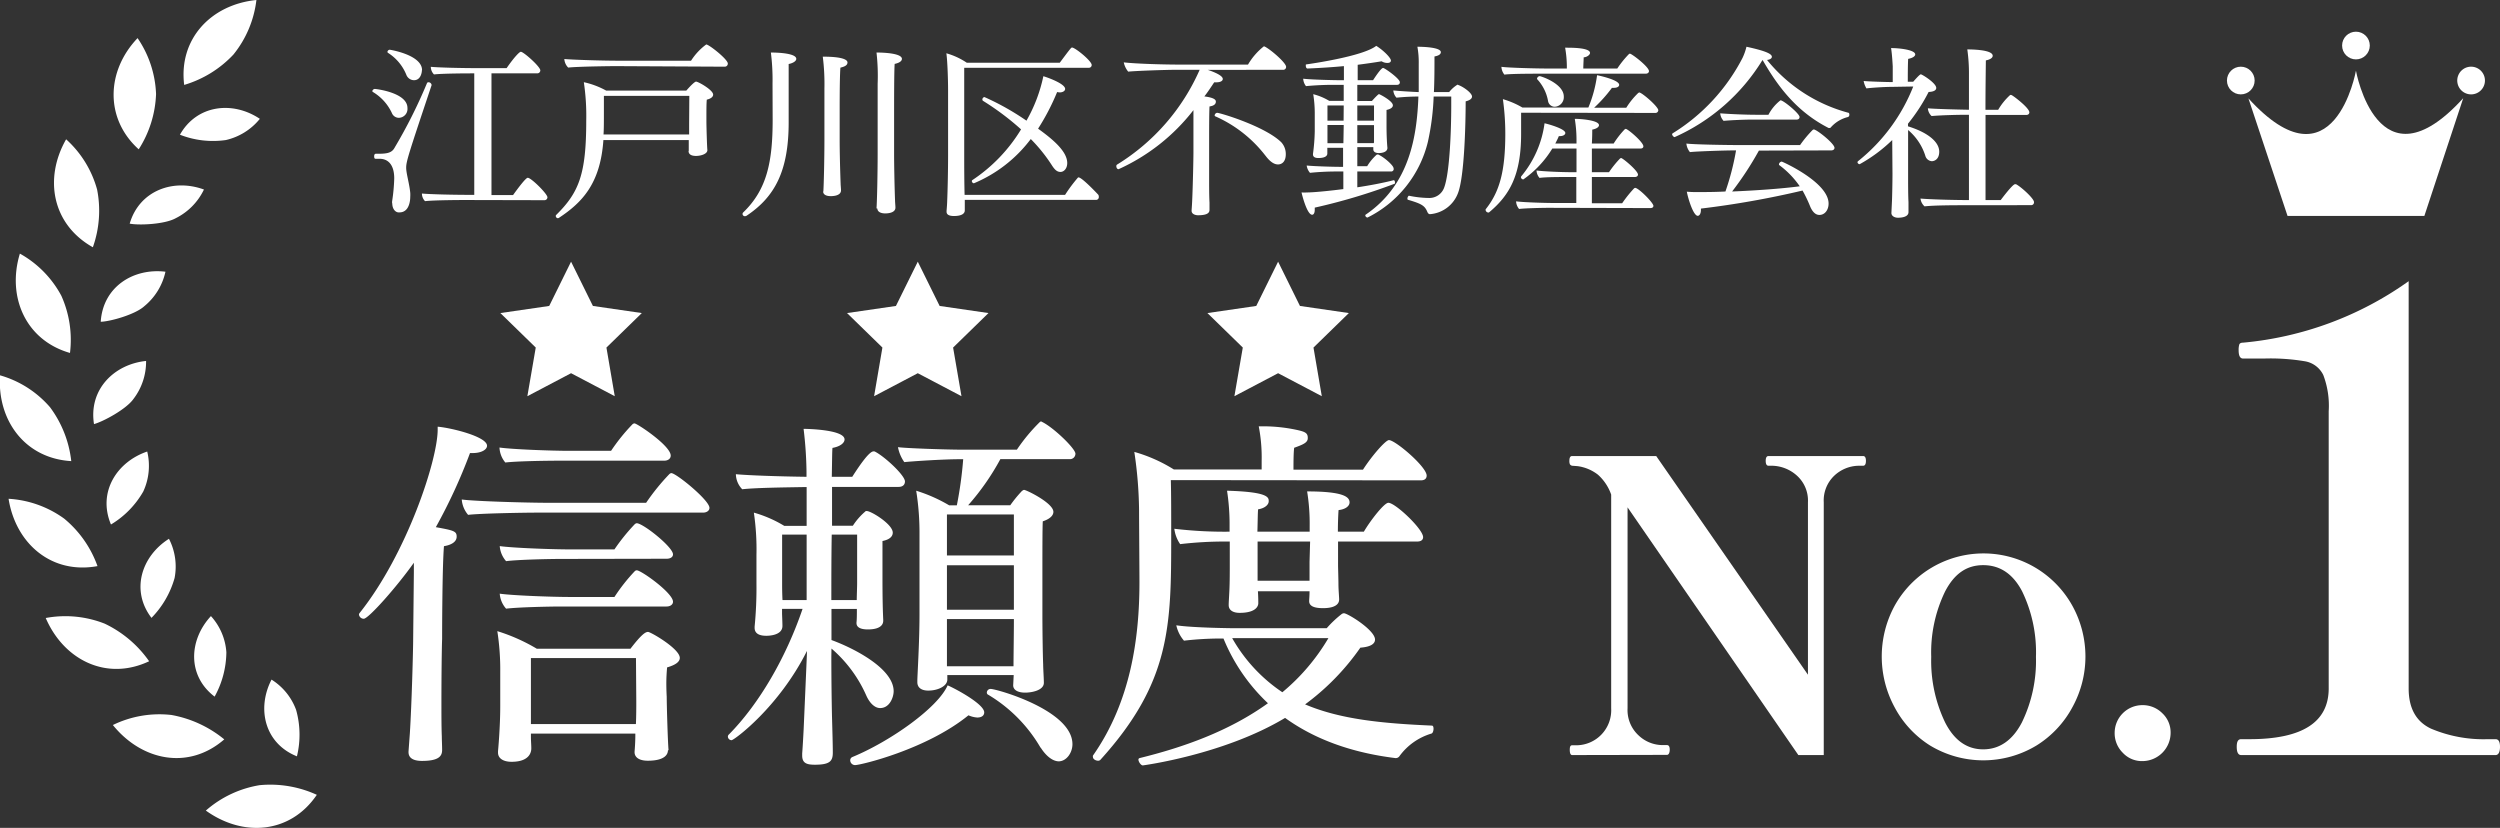
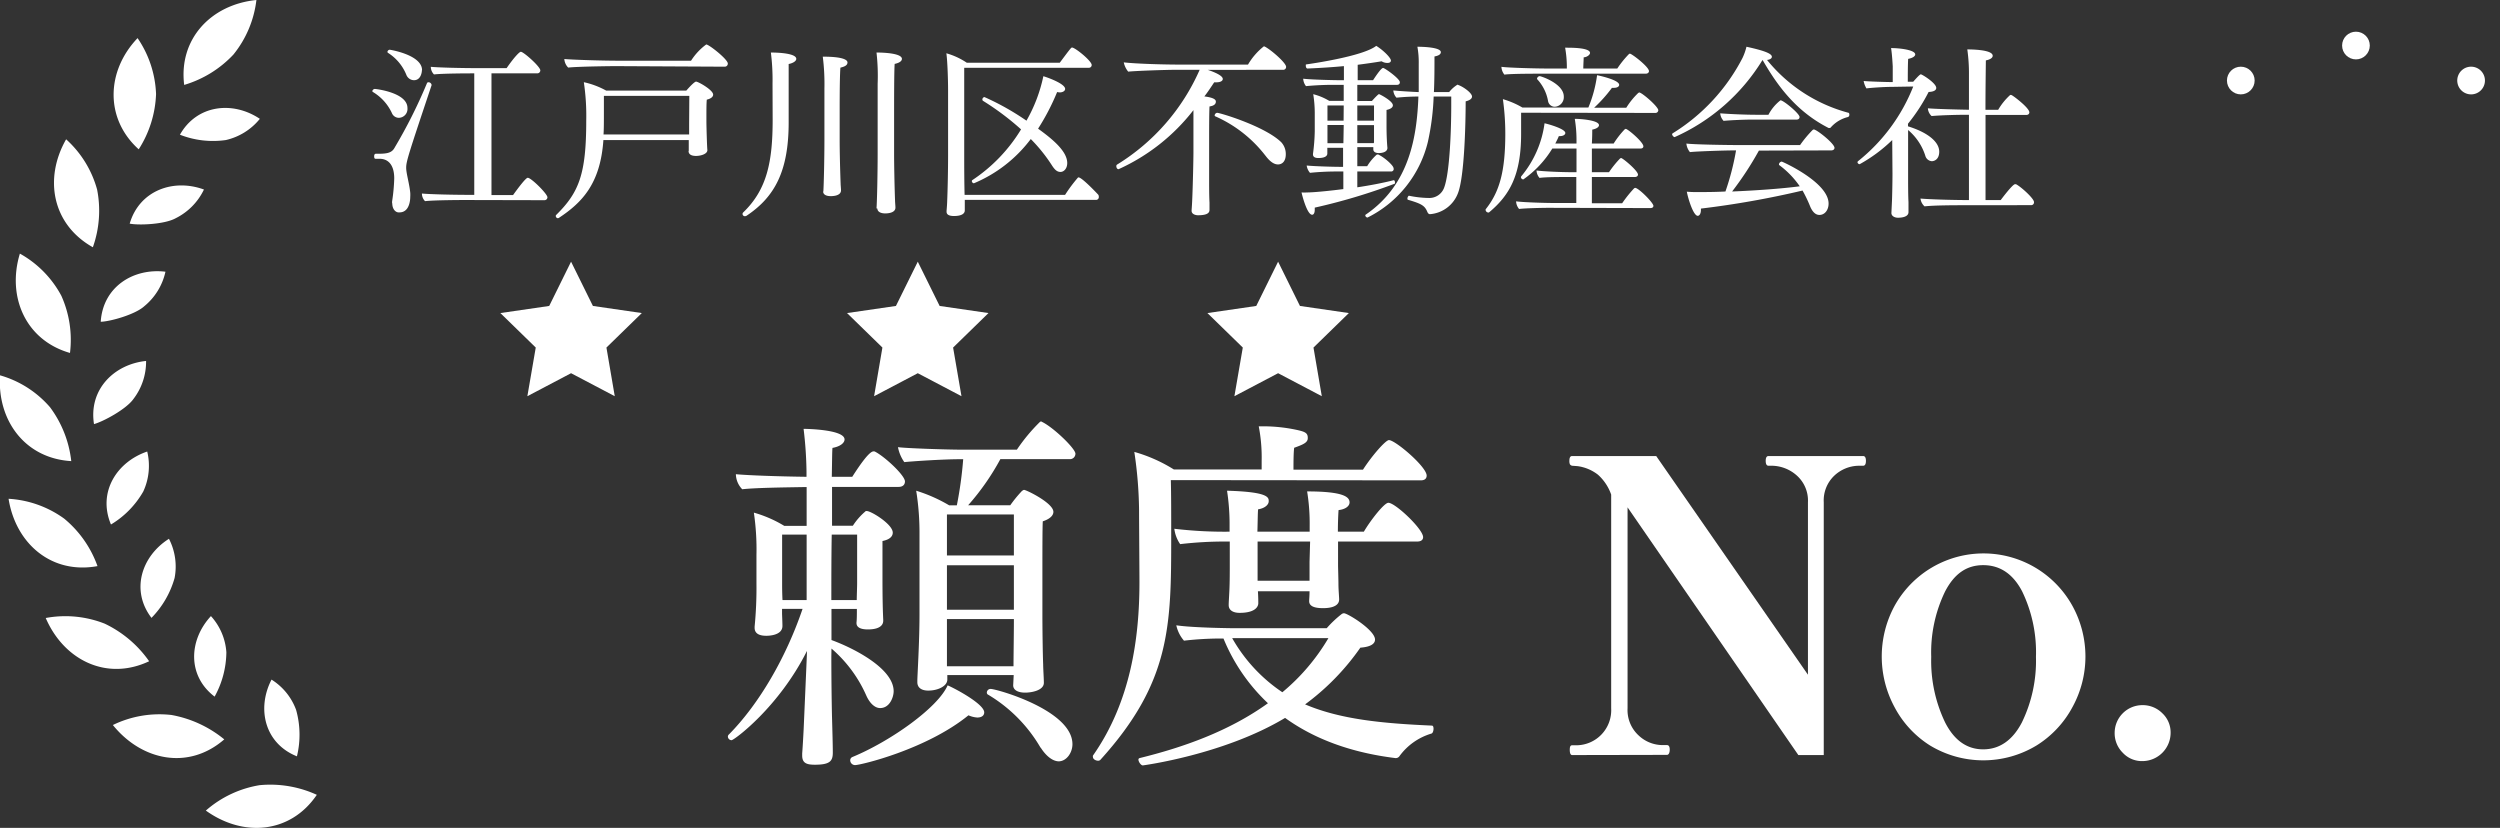
<svg xmlns="http://www.w3.org/2000/svg" viewBox="0 0 393.61 130.34">
  <rect x="0" y="0" width="393.61" height="130.34" fill="#333333" stroke="none" />
  <defs>
    <style>.cls-1{fill:#fff;}</style>
  </defs>
  <g id="レイヤー_2" data-name="レイヤー 2">
    <g id="PC">
      <g id="mainImage">
-         <path class="cls-1" d="M381.7,34l6.12-18.54c-13.46,14.8-16.89-4.33-16.89-4.33S367.5,30.29,354,15.49L360.16,34Z" />
        <circle class="cls-1" cx="352.8" cy="12.68" r="2.18" />
        <path class="cls-1" d="M391.24,12.68a2.18,2.18,0,1,1-2.18-2.18A2.18,2.18,0,0,1,391.24,12.68Z" />
        <circle class="cls-1" cx="370.93" cy="7.17" r="2.18" />
        <path class="cls-1" d="M61.74,17.89a7.55,7.55,0,0,0-3-3.39.2.2,0,0,1-.12-.17A.45.45,0,0,1,59,14c.15,0,5.15.56,5.15,3a1.4,1.4,0,0,1-1.37,1.55A1.19,1.19,0,0,1,61.74,17.89Zm0,14.13a1.42,1.42,0,0,1,0-.35,28.71,28.71,0,0,0,.33-3.57c0-2.43-1.2-3.1-2.29-3.1-.23,0-.43,0-.64,0s-.23-.2-.23-.41.08-.38.26-.38h.32c1.26,0,2.05-.09,2.52-.76a79.59,79.59,0,0,0,5.2-10.32.25.25,0,0,1,.27-.18.5.5,0,0,1,.47.41v.06c-3.66,10.94-4,12-4,13,0,.85.5,2.49.64,3.92a4.72,4.72,0,0,1,0,.65c0,.2,0,2.45-1.7,2.45C62.29,33.51,61.76,32.93,61.76,32Zm4.69-21c0,.32-.15,1.61-1.26,1.61A1.32,1.32,0,0,1,64,11.84a7.33,7.33,0,0,0-2.9-3.51A.2.2,0,0,1,61,8.15a.39.39,0,0,1,.38-.32S66.45,8.62,66.45,11.05Zm6.84,20.47s-4.8,0-6.35.18a1.7,1.7,0,0,1-.49-1.2c1.19.12,4.85.21,7.6.21h.64V11.55c-.55,0-4.91,0-6.34.17a1.71,1.71,0,0,1-.5-1.2c1.2.12,4.85.21,7.6.21h4.33C81,8.94,81.8,8.15,82,8.15c.43,0,3.07,2.34,3.07,2.93a.47.47,0,0,1-.47.47H77.38V30.71h3.4c.76-1.06,2-2.72,2.31-2.72.55,0,3.1,2.54,3.1,3.07a.46.46,0,0,1-.47.46Z" />
        <path class="cls-1" d="M108.44,23.74c0-.29,0-.73,0-1.2v-.49H95c-.47,6.9-3.39,9.86-7,12.25a.43.43,0,0,1-.18.06A.37.37,0,0,1,87.5,34a.23.23,0,0,1,.06-.15C91.16,30.3,92.3,27.43,92.3,19a35.74,35.74,0,0,0-.38-6.06,13,13,0,0,1,3.51,1.32h12.63c.79-.91,1.35-1.41,1.53-1.41.35,0,2.69,1.32,2.69,2.05,0,.32-.3.62-1,.79-.06.59-.06,1.73-.06,2.55v.93c0,.62.09,3.92.15,4.42v.06c0,.58-1,.9-1.79.9s-1.17-.29-1.17-.76ZM96.77,10.41s-5.7.05-7.31.23a2.08,2.08,0,0,1-.61-1.35c1.25.12,5.85.27,8.68.27H108.8A9.57,9.57,0,0,1,111.19,7c.44,0,3.4,2.34,3.4,3a.48.48,0,0,1-.5.5Zm11.76,4.68H95.08c0,.73,0,1.66,0,2.6,0,1.34,0,2.69-.06,3.48H108.5c0-.67,0-1.4,0-1.64Z" />
        <path class="cls-1" d="M121.63,13.16a34.11,34.11,0,0,0-.26-4.89c1.34,0,4,.15,4,1,0,.29-.38.64-1.2.81v9.19c0,7.63-2.17,11.7-6.56,14.65a.51.51,0,0,1-.32.12.36.36,0,0,1-.38-.35.33.33,0,0,1,.12-.26c3.74-3.6,4.62-8,4.62-14.6Zm8,17c.08-1.11.17-5.41.17-8V13.92a33.73,33.73,0,0,0-.26-5c3.16,0,3.89.5,3.89.91s-.35.64-1.11.82c-.09.93-.12,3.8-.12,6.43s0,5,0,5c0,1.66.06,4.38.15,6.81,0,.26.06.76.06,1.08,0,.91-1.41.91-1.61.91-.79,0-1.2-.29-1.2-.73ZM138,32.81c.09-1.11.18-5.7.18-8.6v-11A32.55,32.55,0,0,0,138,8.27c1.5,0,4,.18,4,1,0,.3-.32.62-1.14.79-.09,1.26-.09,5.47-.09,9v5.15c0,1.67.06,5,.15,7.4,0,.27.06.76.06,1.08,0,.68-.82.91-1.61.91s-1.23-.32-1.23-.76Z" />
        <path class="cls-1" d="M151.9,31.47l0,.61c0,.29,0,.64,0,1v.05c0,.5-.5.88-1.7.88-.79,0-1.17-.23-1.17-.67v-.15s.06-.61.09-1.28c.09-2.2.15-5.12.15-7.49V14.18c0-1.52-.09-4.53-.27-5.79a11.14,11.14,0,0,1,3.22,1.49h14.63c1.72-2.31,1.81-2.4,1.93-2.4.49,0,3.1,2.11,3.1,2.75a.43.43,0,0,1-.47.44h-19.6c0,2.89,0,7.69,0,14.33,0,.62,0,3.37.06,5.68h15.82a24,24,0,0,1,2-2.69.12.12,0,0,1,.12-.06c.56,0,3.07,2.69,3.1,2.72A.54.54,0,0,1,173,31a.43.43,0,0,1-.47.47Zm1.43-2.61a.37.37,0,0,1-.32-.35.2.2,0,0,1,.06-.14,25.35,25.35,0,0,0,7.69-8,42.28,42.28,0,0,0-6-4.5.27.27,0,0,1-.09-.21.39.39,0,0,1,.32-.38A40.64,40.64,0,0,1,161.61,19a24,24,0,0,0,2.66-7c.41.11,3.43,1.14,3.43,2,0,.32-.38.55-.85.55a2.14,2.14,0,0,1-.41-.06,35.79,35.79,0,0,1-3,5.77c2.22,1.6,4.59,3.53,4.59,5.41,0,.87-.53,1.4-1.06,1.4s-.9-.32-1.4-1.11a25.23,25.23,0,0,0-3.28-4.07A21.65,21.65,0,0,1,153.33,28.86Z" />
        <path class="cls-1" d="M190.16,11c1.22.41,2.36.94,2.36,1.43,0,.3-.35.53-1,.53-.12,0-.23,0-.35,0-.53.79-1,1.52-1.55,2.22,1.67.21,1.81.59,1.81.82,0,.47-.44.68-1,.76-.06,1.2-.06,3.63-.06,5.39v2c0,.44,0,2.08,0,3.89,0,1.35,0,2.78.06,3.87,0,.29,0,.76,0,1.11s-.12.87-1.82.87c-.32,0-1-.14-1-.7V33.1s.06-.76.09-1.46c.11-2.31.2-6.7.2-7.52V17.34a31.16,31.16,0,0,1-11.79,9.3c-.23,0-.35-.26-.35-.47a.28.28,0,0,1,.12-.26,33.16,33.16,0,0,0,13-14.92H185c-1.17,0-6.06.15-7.37.29a3.37,3.37,0,0,1-.7-1.46c2,.23,6.37.35,8.86.35h10.7a10.25,10.25,0,0,1,2.49-2.87.36.36,0,0,1,.2.06c1,.53,3.31,2.55,3.31,3.16a.45.45,0,0,1-.5.47Zm9.06,13.49a20.29,20.29,0,0,0-7.89-6.18.15.15,0,0,1-.09-.14.46.46,0,0,1,.38-.41c.47,0,7.57,2.13,10.12,4.65a2.75,2.75,0,0,1,.7,1.87c0,1.17-.61,1.61-1.23,1.61S199.93,25.44,199.22,24.48Z" />
        <path class="cls-1" d="M219.43,28.37c.12,0,.2.17.2.35s0,.2-.11.23A93.58,93.58,0,0,1,207,32.69c0,.12,0,.24,0,.33,0,.52-.18.79-.41.79-.85,0-1.67-3.46-1.67-3.51a8.24,8.24,0,0,0,.88,0c.82,0,3-.18,5.7-.53V27h-1a41.53,41.53,0,0,0-4.25.21,2.2,2.2,0,0,1-.52-1.15c1.14.12,4.12.21,5.41.21h.32v-3h-2.48v.9c0,.24-.15.71-1.41.71-.7,0-.85-.3-.85-.56v-.09A30.56,30.56,0,0,0,207,20.7v-3a19,19,0,0,0-.24-2.87,9.25,9.25,0,0,1,2.52,1.05h2.28V13.36h-1.17a45.88,45.88,0,0,0-4.77.2,2.07,2.07,0,0,1-.44-1.17c1.17.15,4.8.24,6,.24h.41V10.41c-1.78.17-3.68.29-5.73.38-.18,0-.27-.24-.27-.44s0-.21.09-.21c.38-.06,8.84-1.23,11-2.92,1.06.64,2.31,1.87,2.31,2.31,0,.26-.23.38-.55.38a1.69,1.69,0,0,1-.91-.26c-1.2.2-2.46.38-3.77.55v2.43h2.42c.65-1,1.32-1.93,1.58-1.93s2.64,1.69,2.64,2.25c0,.21-.12.41-.47.41H213.7V15.9H216c.38-.43,1-1.08,1.11-1.08s2.19,1.08,2.19,1.76c0,.32-.32.58-1,.73,0,.5,0,1.14,0,1.67v.93c0,1.26.06,2.55.14,3.37v0c0,.82-1.25.82-1.34.82-.62,0-.88-.26-.88-.58v-.35H213.7v3h1.55a7.86,7.86,0,0,1,1.46-1.78.21.21,0,0,1,.17-.06.18.18,0,0,1,.12,0c1,.46,2.4,1.75,2.4,2.13A.39.39,0,0,1,219,27H213.7v2.49c2-.3,4-.68,5.7-1.11Zm-7.87-11.76H209V19h2.54Zm0,3.07H209V21c0,.49,0,1.08,0,1.55h2.51Zm4.77-3.07H213.7V19h2.63Zm0,5.73c0-.41,0-1.43,0-2v-.64H213.7v2.84h2.6Zm9.39-7.14a39.31,39.31,0,0,1-.91,7.14,18.05,18.05,0,0,1-9.5,11.91.37.37,0,0,1-.35-.33.14.14,0,0,1,.08-.14c7-4.77,8.05-12.55,8.28-18.58a34.1,34.1,0,0,0-3.45.18,1.87,1.87,0,0,1-.5-1.14v0c.91.09,2.58.2,4,.26,0-1.61,0-3.13,0-4.44a13.66,13.66,0,0,0-.21-2.7c1.12,0,3.69.12,3.69.85,0,.41-.5.59-1,.68,0,1.81,0,3.68-.09,5.61h2.4a5,5,0,0,1,1.31-1.17.51.51,0,0,1,.15.06c.82.29,2.14,1.26,2.14,1.81,0,.33-.33.59-1,.76,0,3.28-.18,11.76-1.2,14.42a5.13,5.13,0,0,1-4.42,3.34c-.2,0-.32-.15-.41-.35-.41-1-.93-1.29-3-1.9-.12,0-.14-.12-.14-.24s.14-.44.26-.41a16.22,16.22,0,0,0,3.16.35,2.47,2.47,0,0,0,2.34-1.57c.9-2.29,1.14-9.07,1.14-13V15.2Z" />
        <path class="cls-1" d="M239.49,17.75c0,1,0,2.34,0,3.33,0,6.53-1.84,9.66-5,12.32a.22.22,0,0,1-.18.06.45.45,0,0,1-.41-.38c0-.06,0-.09,0-.12,2.26-2.81,3.07-6.12,3.1-11.67a39.07,39.07,0,0,0-.38-5.68,13.4,13.4,0,0,1,3.07,1.32h10.39a20.18,20.18,0,0,0,1.37-5.09c.74.15,3.48.79,3.48,1.52,0,.26-.29.47-.84.47-.09,0-.18,0-.3,0a22.45,22.45,0,0,1-2.8,3.13h5.06a11.76,11.76,0,0,1,1.9-2.34c.06,0,.08-.06.14-.06.41,0,3,2.22,3,2.81a.45.45,0,0,1-.5.41Zm3.6-6.15c-1.43,0-5.27,0-6.23.15a2.08,2.08,0,0,1-.47-1.23c1,.15,5.38.27,7.46.27h2.84v-.41a17.47,17.47,0,0,0-.27-2.87h.35c3.19,0,3.57.53,3.57.82s-.46.67-1,.7c0,.38-.06,1.23-.06,1.76h5.35a15.49,15.49,0,0,1,1.85-2.29.34.34,0,0,1,.14-.05c.29,0,3,2.07,3,2.75,0,.23-.21.4-.5.4Zm.73,21.12c-1,0-3.72.06-4.65.18a2,2,0,0,1-.47-1.2c1,.15,4.48.26,5.88.26h3.6V27.87h-1.64c-1,0-3.22,0-4.15.14a1.83,1.83,0,0,1-.47-1.17c1,.15,4,.27,5.38.27h.91V23.39H244.4a16.27,16.27,0,0,1-4.56,4.86.39.39,0,0,1-.38-.35.51.51,0,0,1,.06-.15,16.39,16.39,0,0,0,3.66-8.34c.44.09,3.27.85,3.27,1.53,0,.26-.32.49-.85.49h-.17c-.15.38-.35.76-.56,1.17h3.34v-.73a20.23,20.23,0,0,0-.27-3.16c.88,0,3.81.21,3.81,1,0,.26-.32.55-1.06.7,0,.38,0,1.17-.06,2.19h3.43a14.09,14.09,0,0,1,1.75-2.25c.06,0,.09-.06.15-.06.32,0,2.78,2.08,2.78,2.75,0,.24-.21.35-.47.35h-7.64v3.72h2.7a15.71,15.71,0,0,1,1.75-2.17c.06,0,.09-.06.15-.06.26,0,2.66,2,2.66,2.61,0,.23-.21.38-.5.38h-6.76V32h4.77a19.56,19.56,0,0,1,1.9-2.37c.06,0,.09-.05.15-.05.53,0,2.87,2.34,2.87,2.83,0,.24-.21.35-.47.35Zm-.09-16.82A6.76,6.76,0,0,0,242,12.45a.1.1,0,0,1,0-.08.46.46,0,0,1,.41-.38c.23,0,3.8,1.19,3.8,3.21a1.51,1.51,0,0,1-1.43,1.61A1.07,1.07,0,0,1,243.73,15.9Z" />
        <path class="cls-1" d="M277.48,9.47a31,31,0,0,1-13.8,12.11s-.06,0-.09,0-.32-.24-.32-.41a.19.19,0,0,1,.08-.18,30.24,30.24,0,0,0,11-11.87,8.92,8.92,0,0,0,.62-1.76c2.86.62,4,1.09,4,1.58,0,.24-.27.44-.76.5A24.73,24.73,0,0,0,291,17.75c.11,0,.17.14.17.29a.39.39,0,0,1-.2.38A5.3,5.3,0,0,0,288.3,20a.29.29,0,0,1-.26.15,1.06,1.06,0,0,1-.14,0c-5.27-2.69-8.17-6.88-10.36-10.65Zm-.55,14.24a50.6,50.6,0,0,1-4.22,6.44c3.66-.15,7.79-.44,10.65-.82A14,14,0,0,0,280.14,26c-.05,0-.05-.09-.05-.15a.5.5,0,0,1,.43-.41c.09,0,7.38,3.25,7.38,6.61,0,1-.59,1.79-1.44,1.79-.49,0-1-.3-1.43-1.26A21.56,21.56,0,0,0,283.8,30a143.89,143.89,0,0,1-16,2.84v.21c0,.58-.23.93-.5.93-.67,0-1.49-2.57-1.72-3.8a16.19,16.19,0,0,0,1.69.06c1.23,0,2.72,0,4.39-.09a40.33,40.33,0,0,0,1.67-6.47H273c-1.41,0-6,.15-6.93.27a2.5,2.5,0,0,1-.56-1.35c1,.15,6.23.24,8.25.24h9.65a18.33,18.33,0,0,1,2-2.4c.06,0,.09-.06.15-.06.47,0,3.27,2.22,3.27,2.9,0,.26-.23.4-.52.4Zm-1.26-4.88c-.73,0-2.78.06-4.3.2a1.93,1.93,0,0,1-.53-1.19c1.2.11,4,.23,5.59.23h2a6.92,6.92,0,0,1,1.9-2.28c.47,0,3,2.1,3,2.63,0,.23-.14.41-.49.41Z" />
        <path class="cls-1" d="M297.92,22.05a24.07,24.07,0,0,1-5.12,3.8.36.36,0,0,1-.35-.29.26.26,0,0,1,.12-.21,28.33,28.33,0,0,0,8.66-11.73l-3.54.06c-1.08,0-3.25.15-3.83.24a3.47,3.47,0,0,1-.44-1.17c.64.08,3.6.17,4.3.17H298V10.46s-.09-1.84-.26-2.89c1.52,0,3.8.32,3.8,1,0,.27-.38.56-1.11.7-.06.91-.06,2.78-.06,3.6h.85c.09-.09,1-1.17,1.2-1.17s2.43,1.38,2.43,2.14c0,.41-.47.61-1.2.64a28.25,28.25,0,0,1-3.25,5v.41c2.78.85,4.92,2.29,4.92,4,0,1.14-.71,1.49-1.18,1.49a1.15,1.15,0,0,1-1-.82,8.74,8.74,0,0,0-2.72-4.09v7.17c0,1.2,0,3.13.06,4.18,0,.29,0,1.23,0,1.58,0,.73-1,.88-1.64.88s-1.05-.33-1.05-.74v0s.06-1.23.09-1.91.08-2.89.08-4.24Zm11.7,10.26c-1.58,0-5.06,0-6.61.18a1.94,1.94,0,0,1-.64-1.23c1.2.12,4.88.24,7.63.24h0V18.07h-.29c-1.4,0-4,.06-5.59.2a1.8,1.8,0,0,1-.58-1.14v-.08c1.11.11,4.62.2,6.46.23v-5.5a26.78,26.78,0,0,0-.26-4c.41,0,4,0,4,1,0,.29-.32.58-1.08.73,0,.76-.06,4-.06,7.78h2A9.84,9.84,0,0,1,316.44,15a.23.23,0,0,1,.15-.06.44.44,0,0,1,.17.06c.32.15,2.75,2,2.75,2.69,0,.2-.15.41-.5.41h-6.4V31.5H315S316.85,29,317.26,29c.06,0,.12,0,.14,0,.77.38,2.84,2.25,2.84,2.81a.44.44,0,0,1-.47.49Z" />
-         <path class="cls-1" d="M64.53,115.45c.29-4.55.52-13.2.52-14.81l.11-10.54V88.6c-2.65,3.75-7.14,8.82-7.89,8.82a.76.76,0,0,1-.75-.64.45.45,0,0,1,.12-.29c7.43-9.33,12.27-24.07,12.27-28.85v-.46c2.07.17,7.77,1.55,7.77,3,0,.63-.92,1.15-2.24,1.15H74A85.54,85.54,0,0,1,68.62,83c2.82.51,3.28.63,3.28,1.49s-.92,1.33-2,1.5c-.29,3.46-.29,14.63-.29,14.63-.05,1.1-.11,5.59-.11,9.91,0,2,0,3.86.06,5.41,0,.58.05,1.44.05,2.14,0,.92-.46,1.72-3.16,1.72-1.9,0-2.13-.86-2.13-1.38v-.11Zm20-34.74c-2,0-8.92.12-10.83.35a4.23,4.23,0,0,1-1-2.42c2,.29,10.54.52,13.36.52h15.67a34.43,34.43,0,0,1,3.69-4.55c.11-.06.17-.12.28-.12.75,0,6,4.26,6,5.47,0,.46-.46.75-1,.75Zm20.63,37.44c0,.46-.29,1.62-3.17,1.62-1.5,0-2.08-.64-2.08-1.33v-.11c.06-.7.12-1.67.12-2.54v-.29H83.59v.58c0,.58.06,1.15.06,1.73,0,.29,0,2.13-3.11,2.13-1.27,0-2.13-.52-2.13-1.44v-.23s.35-3.63.35-7.09v-5.3a39.52,39.52,0,0,0-.46-6.51,28.65,28.65,0,0,1,6.22,2.77H99.26c1.73-2.25,2.36-2.65,2.77-2.65s5,2.65,5,4.09c0,.58-.58,1.09-2,1.5-.06.69-.12,1.61-.12,2.47,0,1.16.06,2.14.06,2.14,0,1.26.17,7.25.29,8.41ZM88.38,72.53c-2,0-6.92.06-8.82.29a3.93,3.93,0,0,1-.92-2.36c2,.29,8.18.52,11,.52h6.57a29.67,29.67,0,0,1,3.4-4.21.55.55,0,0,1,.29-.11c.4,0,5.7,3.51,5.7,5.07,0,.51-.46.8-1,.8ZM88.43,88c-2,0-6.85.11-8.75.35a4.06,4.06,0,0,1-1-2.37c2,.29,8.24.52,11.06.52h7a30.72,30.72,0,0,1,3.23-4c.11-.06.17-.12.28-.12,1,0,5.71,3.75,5.71,4.9,0,.46-.46.69-1,.69Zm0,7.49c-2,0-6.85.11-8.75.34a4,4,0,0,1-1-2.36c2,.29,8.24.52,11.06.52h7a28.57,28.57,0,0,1,3.23-4.09.55.55,0,0,1,.28-.11c.7,0,5.71,3.57,5.71,4.95,0,.46-.46.75-1,.75Zm11.7,8.12H83.59l0,8.87V114h16.53c.06-1.27.06-2.77.06-3.52Z" />
        <path class="cls-1" d="M130.89,103.35c0,3.69.06,7.83.11,9.73s.12,4.09.12,5.42-.46,1.9-2.82,1.9c-1.27,0-2-.23-2-1.44v-.35c.06-.69.17-2.59.23-3.8.52-11.92.52-11.92.52-12.32-4.44,8.87-11.47,14.05-11.87,14.05a.59.59,0,0,1-.58-.58.48.48,0,0,1,.18-.34c4.78-4.84,9-12.16,11.58-19.76h-3.23v.69c0,.29.06,1.38.06,2,0,1.55-2.31,1.55-2.54,1.55-1.09,0-1.84-.34-1.84-1.26v-.18a62.59,62.59,0,0,0,.29-6.74V87.39a39.59,39.59,0,0,0-.41-6.68,19.39,19.39,0,0,1,4.78,2.08H127V76.68c-3.46.06-8,.11-10.14.35a3.5,3.5,0,0,1-1-2.37c1.85.18,6.57.35,11.12.41v-.81a61.62,61.62,0,0,0-.46-6.74c.58,0,6.45.12,6.45,1.67,0,.52-.63,1.1-1.9,1.33-.06.46-.06,2.19-.11,4.55h3.22c1.33-2.08,2.71-4,3.34-4a.42.42,0,0,1,.29.06c1.61.86,4.67,3.74,4.67,4.67,0,.46-.29.86-1,.86H131v6.11h3.28a10.22,10.22,0,0,1,1.9-2.19.31.31,0,0,1,.29-.12c.69,0,4.09,2.08,4.09,3.4,0,.58-.46,1.09-1.62,1.32,0,.35,0,1.16,0,2,0,1.73,0,3.86,0,3.86,0,3.46.06,5.24.12,6.57v.11c0,.29-.06,1.38-2.42,1.38-1.27,0-1.79-.4-1.79-1V98c.06-.46.06-1.38.06-2.13h-4v4.9c3.34,1.21,9.79,4.43,9.79,8.06,0,.87-.58,2.65-2.13,2.65-.86,0-1.67-.81-2.19-2a20.83,20.83,0,0,0-5.47-7.37ZM127,84.17h-3.86V92c0,.23,0,1.38.06,2.48H127Zm7.95,0h-4c-.06,3.51-.06,7.14-.06,10.31h4c0-.69.06-2,.06-2.65Zm-.29,36.29a.77.77,0,0,1-.8-.75.56.56,0,0,1,.34-.52c6-2.48,13.48-7.78,15-11.29,1.55.69,5.76,3,5.76,4.26,0,.46-.35.81-1.1.81a4,4,0,0,1-1.38-.35C145.86,118,135.5,120.46,134.63,120.46Zm24.94-14.17H149.15V107c0,1-1.44,1.73-3,1.73-1,0-1.72-.41-1.72-1.33v-.17c0-.92.34-6,.34-10.54V84.17a42.15,42.15,0,0,0-.52-6.91,24.29,24.29,0,0,1,5.19,2.3h1.21a62.17,62.17,0,0,0,1-7.26h-.52c-2.76,0-7.83.35-8.75.46a6,6,0,0,1-1-2.36c1.09.17,7.55.4,10.25.4h8.47a27.9,27.9,0,0,1,3.63-4.37.2.2,0,0,1,.17-.06.19.19,0,0,1,.17.06c1.79.86,5.25,4.2,5.25,5a.86.86,0,0,1-.93.86H157.5a38.8,38.8,0,0,1-5.07,7.26h6.63a20.27,20.27,0,0,1,1.84-2.25c.17-.11.23-.17.34-.17.35,0,4.61,2.07,4.61,3.46,0,.52-.46,1.09-1.67,1.49-.06,1-.06,4.67-.06,8.13V96.9c0,2.47.06,6.22.12,7.72,0,.63.11,2.24.11,2.88,0,1.21-1.95,1.55-2.93,1.55-1.33,0-1.9-.52-1.9-1.15ZM159.63,81H149.09v6.45h10.54Zm0,8H149.09v7h10.54Zm0,8.47H149.09v7.43h10.48c0-1.56.06-5.07.06-7.15Zm4.21,20.27a23.33,23.33,0,0,0-8.24-8.35.37.37,0,0,1-.23-.35.59.59,0,0,1,.63-.57c.87,0,12.85,3.34,12.85,8.7,0,1.32-.92,2.7-2.19,2.7C165.56,119.82,164.53,118.79,163.84,117.69Z" />
        <path class="cls-1" d="M184.34,75.59c.06,2.07.06,5.53.06,8.81,0,14.11-.06,23-11.17,35.25a.5.5,0,0,1-.35.12c-.34,0-.8-.23-.8-.58a.39.39,0,0,1,0-.23c5.94-8.47,7.32-18.49,7.32-27.3,0-2.08-.06-9.34-.06-11.24a65.39,65.39,0,0,0-.75-9.27,24.06,24.06,0,0,1,6.22,2.76h13.83V72.59a25.69,25.69,0,0,0-.46-5.47h.57a25.27,25.27,0,0,1,5.71.63c.92.23,1.44.4,1.44,1.15V69c0,.69-.75,1-2.14,1.5-.11.81-.11,2.59-.11,3.45h10.94c1.44-2.24,3.58-4.66,4.09-4.66,1,0,5.94,4.2,5.94,5.59,0,.4-.23.75-.93.75Zm24.54,23.32a17,17,0,0,1,2.37-2.24.78.78,0,0,1,.34-.12c.58,0,4.9,2.65,4.9,4.15,0,.63-.64,1.15-2.31,1.27a38,38,0,0,1-8.7,8.93c5.53,2.36,12.16,3,19.94,3.34.23,0,.28.23.28.51s-.11.7-.34.75a9.6,9.6,0,0,0-5,3.52.71.71,0,0,1-.63.34c-7-.86-12.79-3-17.4-6.33-9.67,5.81-22.4,7.48-22.4,7.48-.29,0-.69-.57-.69-.92,0-.11.05-.17.17-.23,6.8-1.67,14.05-4.2,20.22-8.64a29.1,29.1,0,0,1-7-10.19,51.25,51.25,0,0,0-6.22.34,5.47,5.47,0,0,1-1.21-2.42c2.7.41,9.1.46,9.1.46Zm1.79-13.65V89c0,.4.06,2.19.06,3s.11,2,.11,2.37c0,1.26-1.73,1.38-2.53,1.38-1.33,0-2.19-.29-2.19-1.1v0c0-.35.06-.75.06-1.56h-8.13c.06.92.06,1.56.06,1.9,0,.17-.06,1.5-2.94,1.5-1.09,0-1.72-.46-1.72-1.21v-.06c0-.4.05-1,.11-2.3s.06-3,.06-4V85.26h-.81a60.38,60.38,0,0,0-7,.41,5.38,5.38,0,0,1-.92-2.42,67.07,67.07,0,0,0,8.7.46v-.87a34.78,34.78,0,0,0-.4-5.58c5.81.17,6.56.86,6.56,1.55v.12c0,.51-.57,1.09-1.67,1.26-.06.64-.06,2-.11,3.52h8.23v-.92a31.72,31.72,0,0,0-.4-5.42c5.7,0,6.68.86,6.68,1.73,0,.57-.63,1.09-1.73,1.21-.05.63-.11,2-.11,3.4h4.09c1.09-1.85,3.22-4.55,3.86-4.55,1.09,0,5.47,4.14,5.47,5.41,0,.4-.29.69-.92.69ZM194,100.47a25.16,25.16,0,0,0,7.9,8.52,32.39,32.39,0,0,0,7.25-8.52Zm12.27-15.21H198v6.17h8.18c0-1,0-2.19,0-3Z" />
        <path class="cls-1" d="M247.53,118.88c-.25,0-.38-.28-.38-.83s.13-.71.38-.71h.64a5.52,5.52,0,0,0,5.5-5.81V77.87a7.54,7.54,0,0,0-2.08-3.13,6.66,6.66,0,0,0-3.23-1.35l-.83-.06a.56.56,0,0,1-.35-.22,1.21,1.21,0,0,1-.09-.55c0-.51.14-.76.44-.76h13.23l23.89,34.43V79.08a5.28,5.28,0,0,0-1.73-4.19,6,6,0,0,0-3.83-1.56h-.64c-.3,0-.45-.26-.45-.77s.15-.76.45-.76h14.88c.3,0,.45.25.45.76s-.15.77-.45.77h-.76a5.73,5.73,0,0,0-3.77,1.56,5.37,5.37,0,0,0-1.66,4.19v39.8h-4l-26.89-39v31.62a5.43,5.43,0,0,0,1.73,4.28,5.53,5.53,0,0,0,3.76,1.53h.71c.29,0,.44.24.44.71s-.15.83-.44.83Z" />
        <path class="cls-1" d="M303.87,117.37a15.91,15.91,0,0,1-5.62-6.1,16.77,16.77,0,0,1,0-15.81,16,16,0,0,1,28.08,0,16.55,16.55,0,0,1,0,15.81,16,16,0,0,1-5.69,6.1,16.19,16.19,0,0,1-16.77,0Zm14.47-3.64a22.15,22.15,0,0,0,2.21-10.31,22,22,0,0,0-2.18-10.32c-1.44-2.75-3.49-4.12-6.13-4.12s-4.56,1.38-6,4.15a22,22,0,0,0-2.18,10.29,22.41,22.41,0,0,0,2.18,10.31c1.44,2.84,3.45,4.25,6,4.25S316.87,116.57,318.34,113.73Z" />
        <path class="cls-1" d="M334.22,118.52a4.32,4.32,0,0,1-1.28-3.16,4.37,4.37,0,0,1,4.34-4.34,4.35,4.35,0,0,1,3.17,1.28,4.12,4.12,0,0,1,1.3,3.06,4.46,4.46,0,0,1-4.47,4.47A4.09,4.09,0,0,1,334.22,118.52Z" />
-         <path class="cls-1" d="M352.86,118.88c-.47,0-.7-.44-.7-1.3s.23-1.2.7-1.2h1.3q12.48,0,12.48-8V64.74a13.64,13.64,0,0,0-.85-5.69A3.94,3.94,0,0,0,363,56.9a32.84,32.84,0,0,0-6.54-.45h-3.3c-.47,0-.7-.43-.7-1.3a2.93,2.93,0,0,1,.1-.9q.1-.3.6-.3a53.22,53.22,0,0,0,26.07-9.68v64.12q0,4.69,3.54,6.34a21.24,21.24,0,0,0,8.94,1.65h1.2c.47,0,.7.4.7,1.2s-.23,1.3-.7,1.3Z" />
        <path class="cls-1" d="M40.88,123.62a17.56,17.56,0,0,1,9,1.52c-4.18,6.15-11.63,6.68-17.47,2.48A17,17,0,0,1,40.88,123.62Z" />
        <path class="cls-1" d="M46.62,111.77A9.47,9.47,0,0,0,42.75,107c-2.37,4.6-1.06,10.06,4,12.08A14.42,14.42,0,0,0,46.62,111.77Z" />
        <path class="cls-1" d="M27,112.57a18.21,18.21,0,0,1,8.31,3.84c-5.64,4.9-13,3.36-17.54-2.26A16.73,16.73,0,0,1,27,112.57Z" />
        <path class="cls-1" d="M35.64,102.69A9.41,9.41,0,0,0,33.21,97c-3.49,3.77-3.75,9.39.58,12.68A14.71,14.71,0,0,0,35.64,102.69Z" />
        <path class="cls-1" d="M16.48,98.19a17.91,17.91,0,0,1,7,5.92c-6.7,3.17-13.43-.19-16.28-6.81A16.87,16.87,0,0,1,16.48,98.19Z" />
        <path class="cls-1" d="M27.49,91a9.54,9.54,0,0,0-.89-6.17c-4.33,2.74-6.06,8.13-2.75,12.45A14.63,14.63,0,0,0,27.49,91Z" />
        <path class="cls-1" d="M10.1,81.65a17.18,17.18,0,0,1,5.25,7.48c-7.27,1.34-12.89-3.58-14-10.6A16.57,16.57,0,0,1,10.1,81.65Z" />
        <path class="cls-1" d="M22.56,77.38a9.63,9.63,0,0,0,.62-6.29c-4.77,1.62-7.85,6.38-5.71,11.49A14.35,14.35,0,0,0,22.56,77.38Z" />
        <path class="cls-1" d="M7.88,64.12a17.41,17.41,0,0,1,3.34,8.48C3.92,72.17-.45,66.18,0,59.09A16.3,16.3,0,0,1,7.88,64.12Z" />
        <path class="cls-1" d="M21,62.83a9.64,9.64,0,0,0,2-6c-5,.51-9.07,4.47-8.2,9.94C16.2,66.4,19.85,64.45,21,62.83Z" />
        <path class="cls-1" d="M9.66,46.57a16.94,16.94,0,0,1,1.36,9c-7-2-9.95-8.86-7.89-15.64A16.48,16.48,0,0,1,9.66,46.57Z" />
        <path class="cls-1" d="M22.72,48.21a9.68,9.68,0,0,0,3.33-5.43c-5.07-.61-9.84,2.39-10.19,7.88C17.3,50.63,21.27,49.54,22.72,48.21Z" />
        <path class="cls-1" d="M15.29,29.85a17.22,17.22,0,0,1-.67,9.08c-6.41-3.6-7.73-10.82-4.21-17A16.55,16.55,0,0,1,15.29,29.85Z" />
        <path class="cls-1" d="M27.66,34.36a9.74,9.74,0,0,0,4.45-4.52c-4.84-1.78-10.18.18-11.69,5.37C21.83,35.5,25.92,35.33,27.66,34.36Z" />
        <path class="cls-1" d="M24.57,14.81a17.27,17.27,0,0,1-2.73,8.7C16.5,18.71,16.7,11.2,21.66,6A16.68,16.68,0,0,1,24.57,14.81Z" />
        <path class="cls-1" d="M35.56,22.05a9.65,9.65,0,0,0,5.35-3.34c-4.28-2.87-9.93-2.21-12.58,2.5A14.22,14.22,0,0,0,35.56,22.05Z" />
        <path class="cls-1" d="M36.75,8.59A17.39,17.39,0,0,1,29,13.37C28.1,6.19,33.17.73,40.37,0A16.73,16.73,0,0,1,36.75,8.59Z" />
        <polygon class="cls-1" points="89.91 41.2 93.35 48.17 101.05 49.29 95.48 54.72 96.79 62.38 89.91 58.76 83.03 62.38 84.35 54.72 78.78 49.29 86.47 48.17 89.91 41.2" />
        <polygon class="cls-1" points="201.23 41.2 204.67 48.17 212.37 49.29 206.8 54.72 208.11 62.38 201.23 58.76 194.35 62.38 195.67 54.72 190.1 49.29 197.79 48.17 201.23 41.2" />
        <polygon class="cls-1" points="144.5 41.2 147.94 48.17 155.63 49.29 150.06 54.72 151.38 62.38 144.5 58.76 137.62 62.38 138.93 54.72 133.36 49.29 141.06 48.17 144.5 41.2" />
      </g>
    </g>
  </g>
</svg>